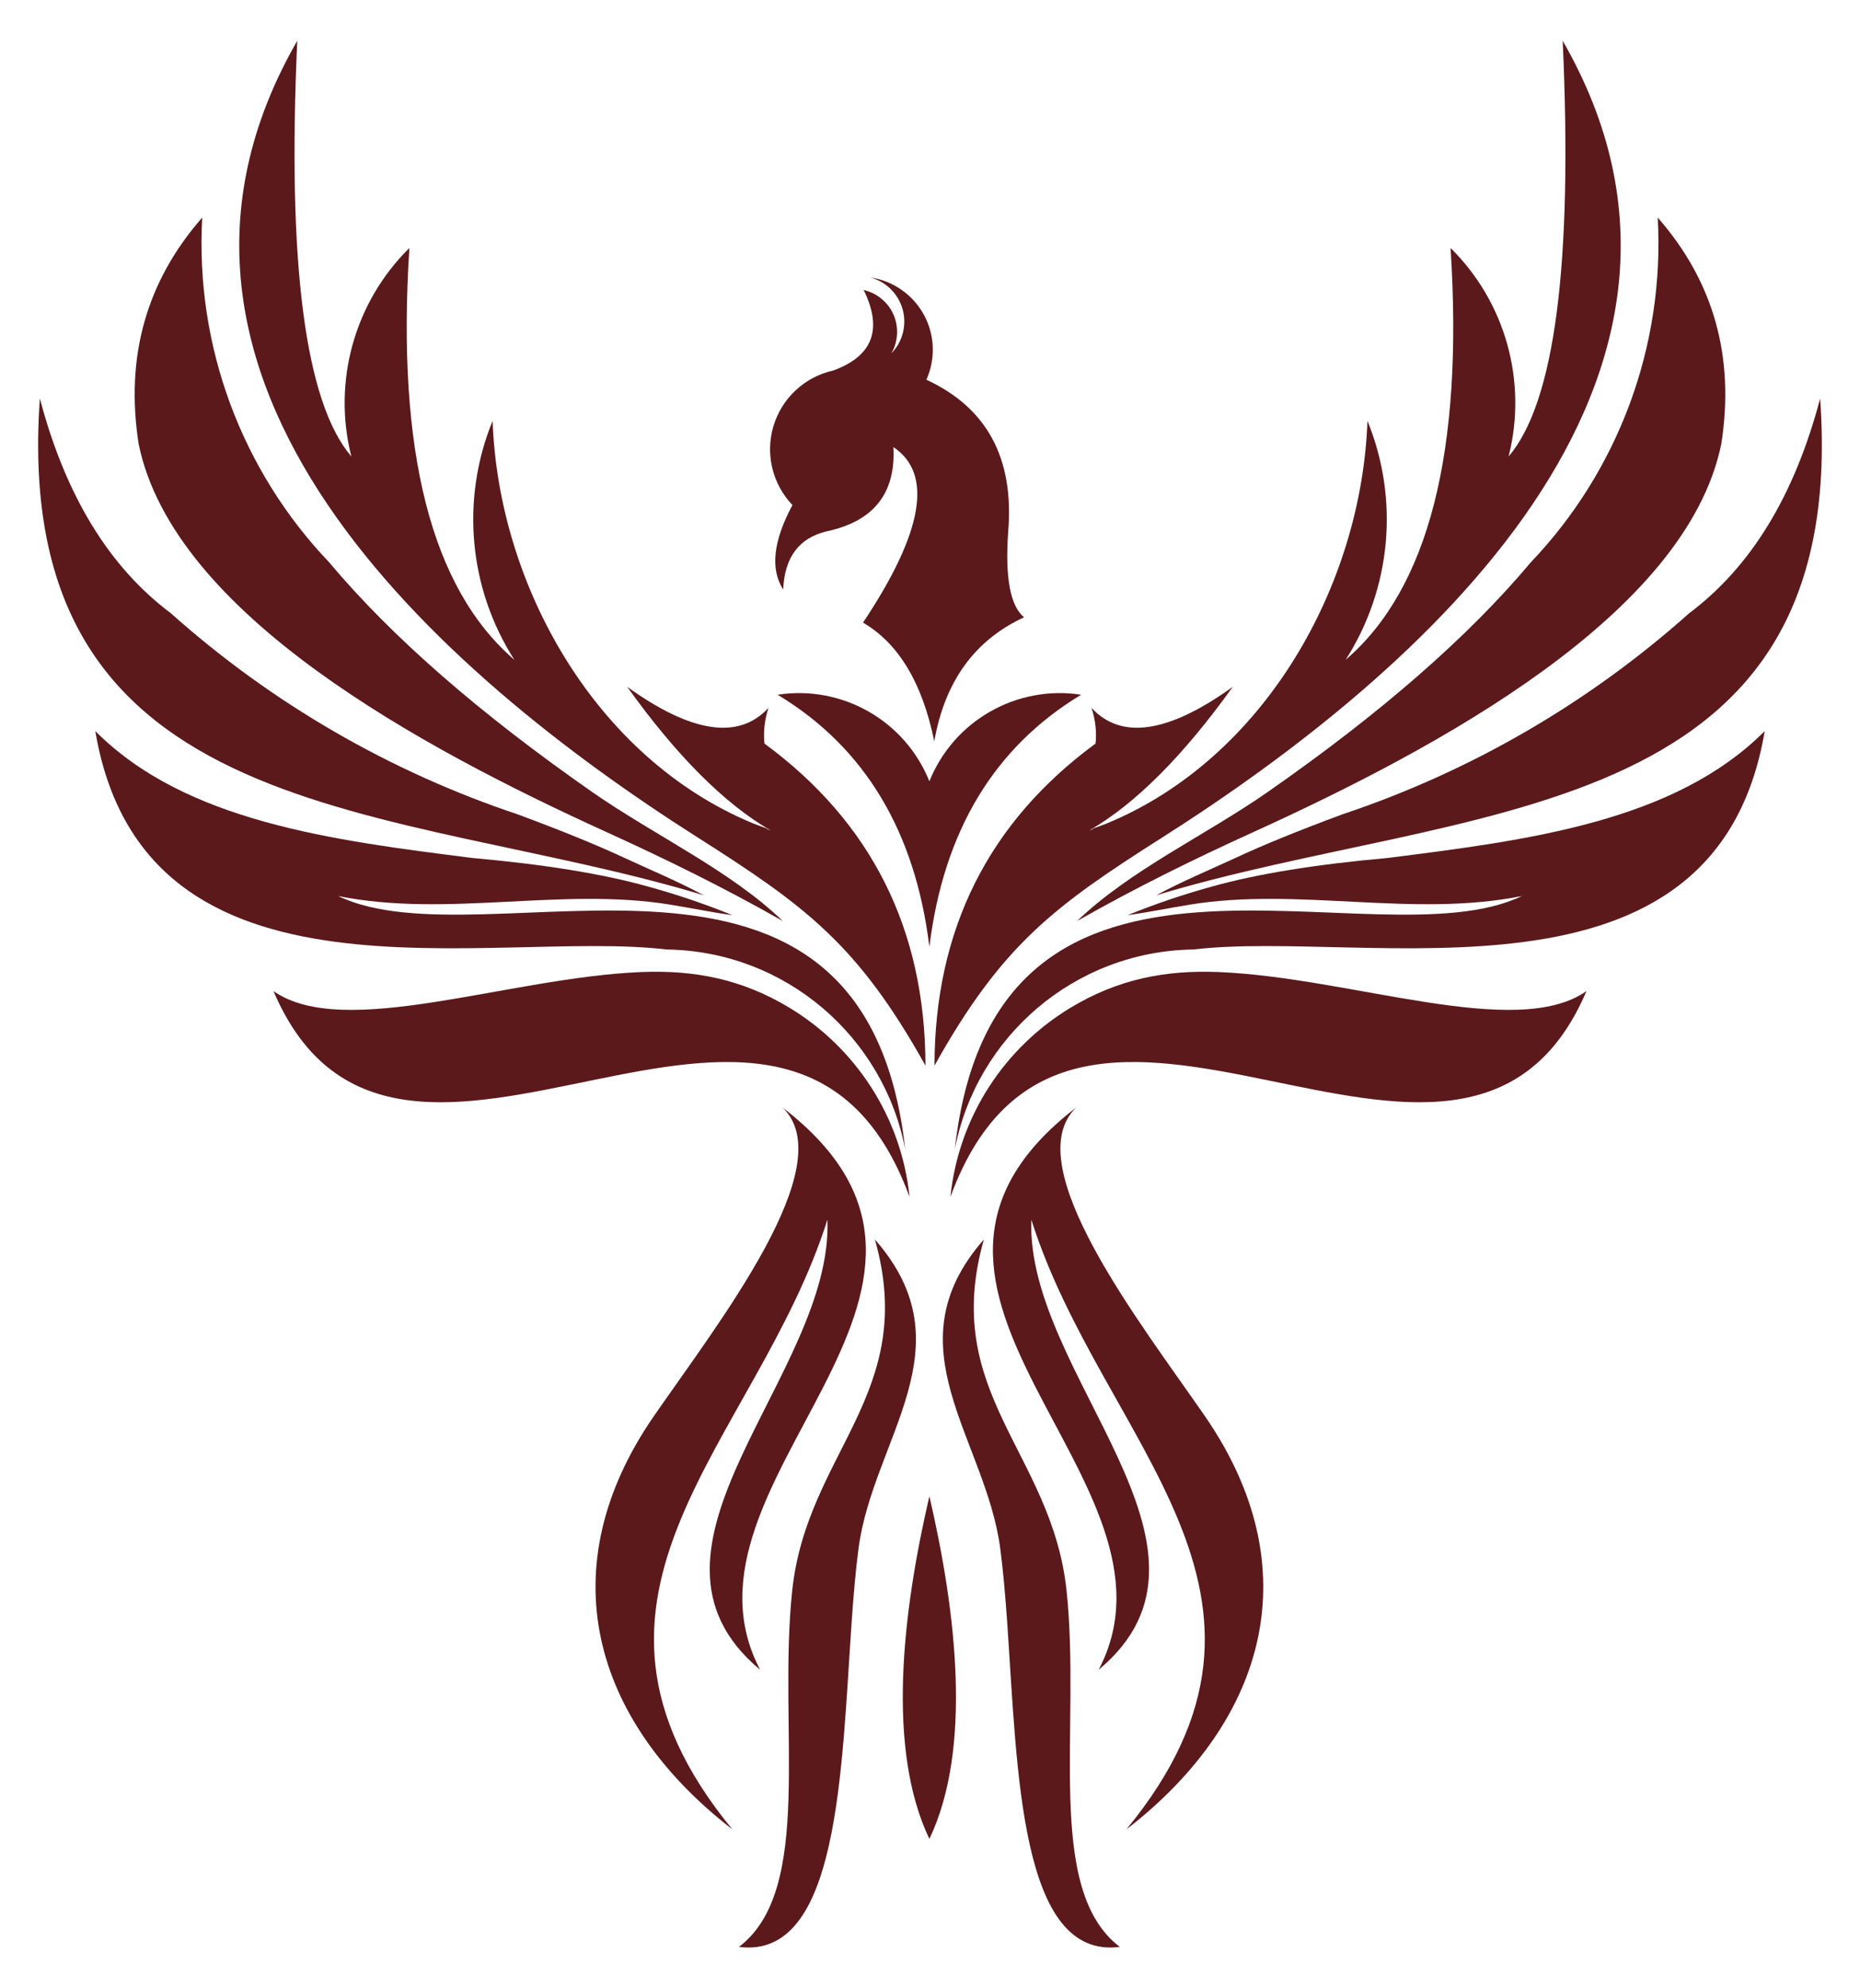
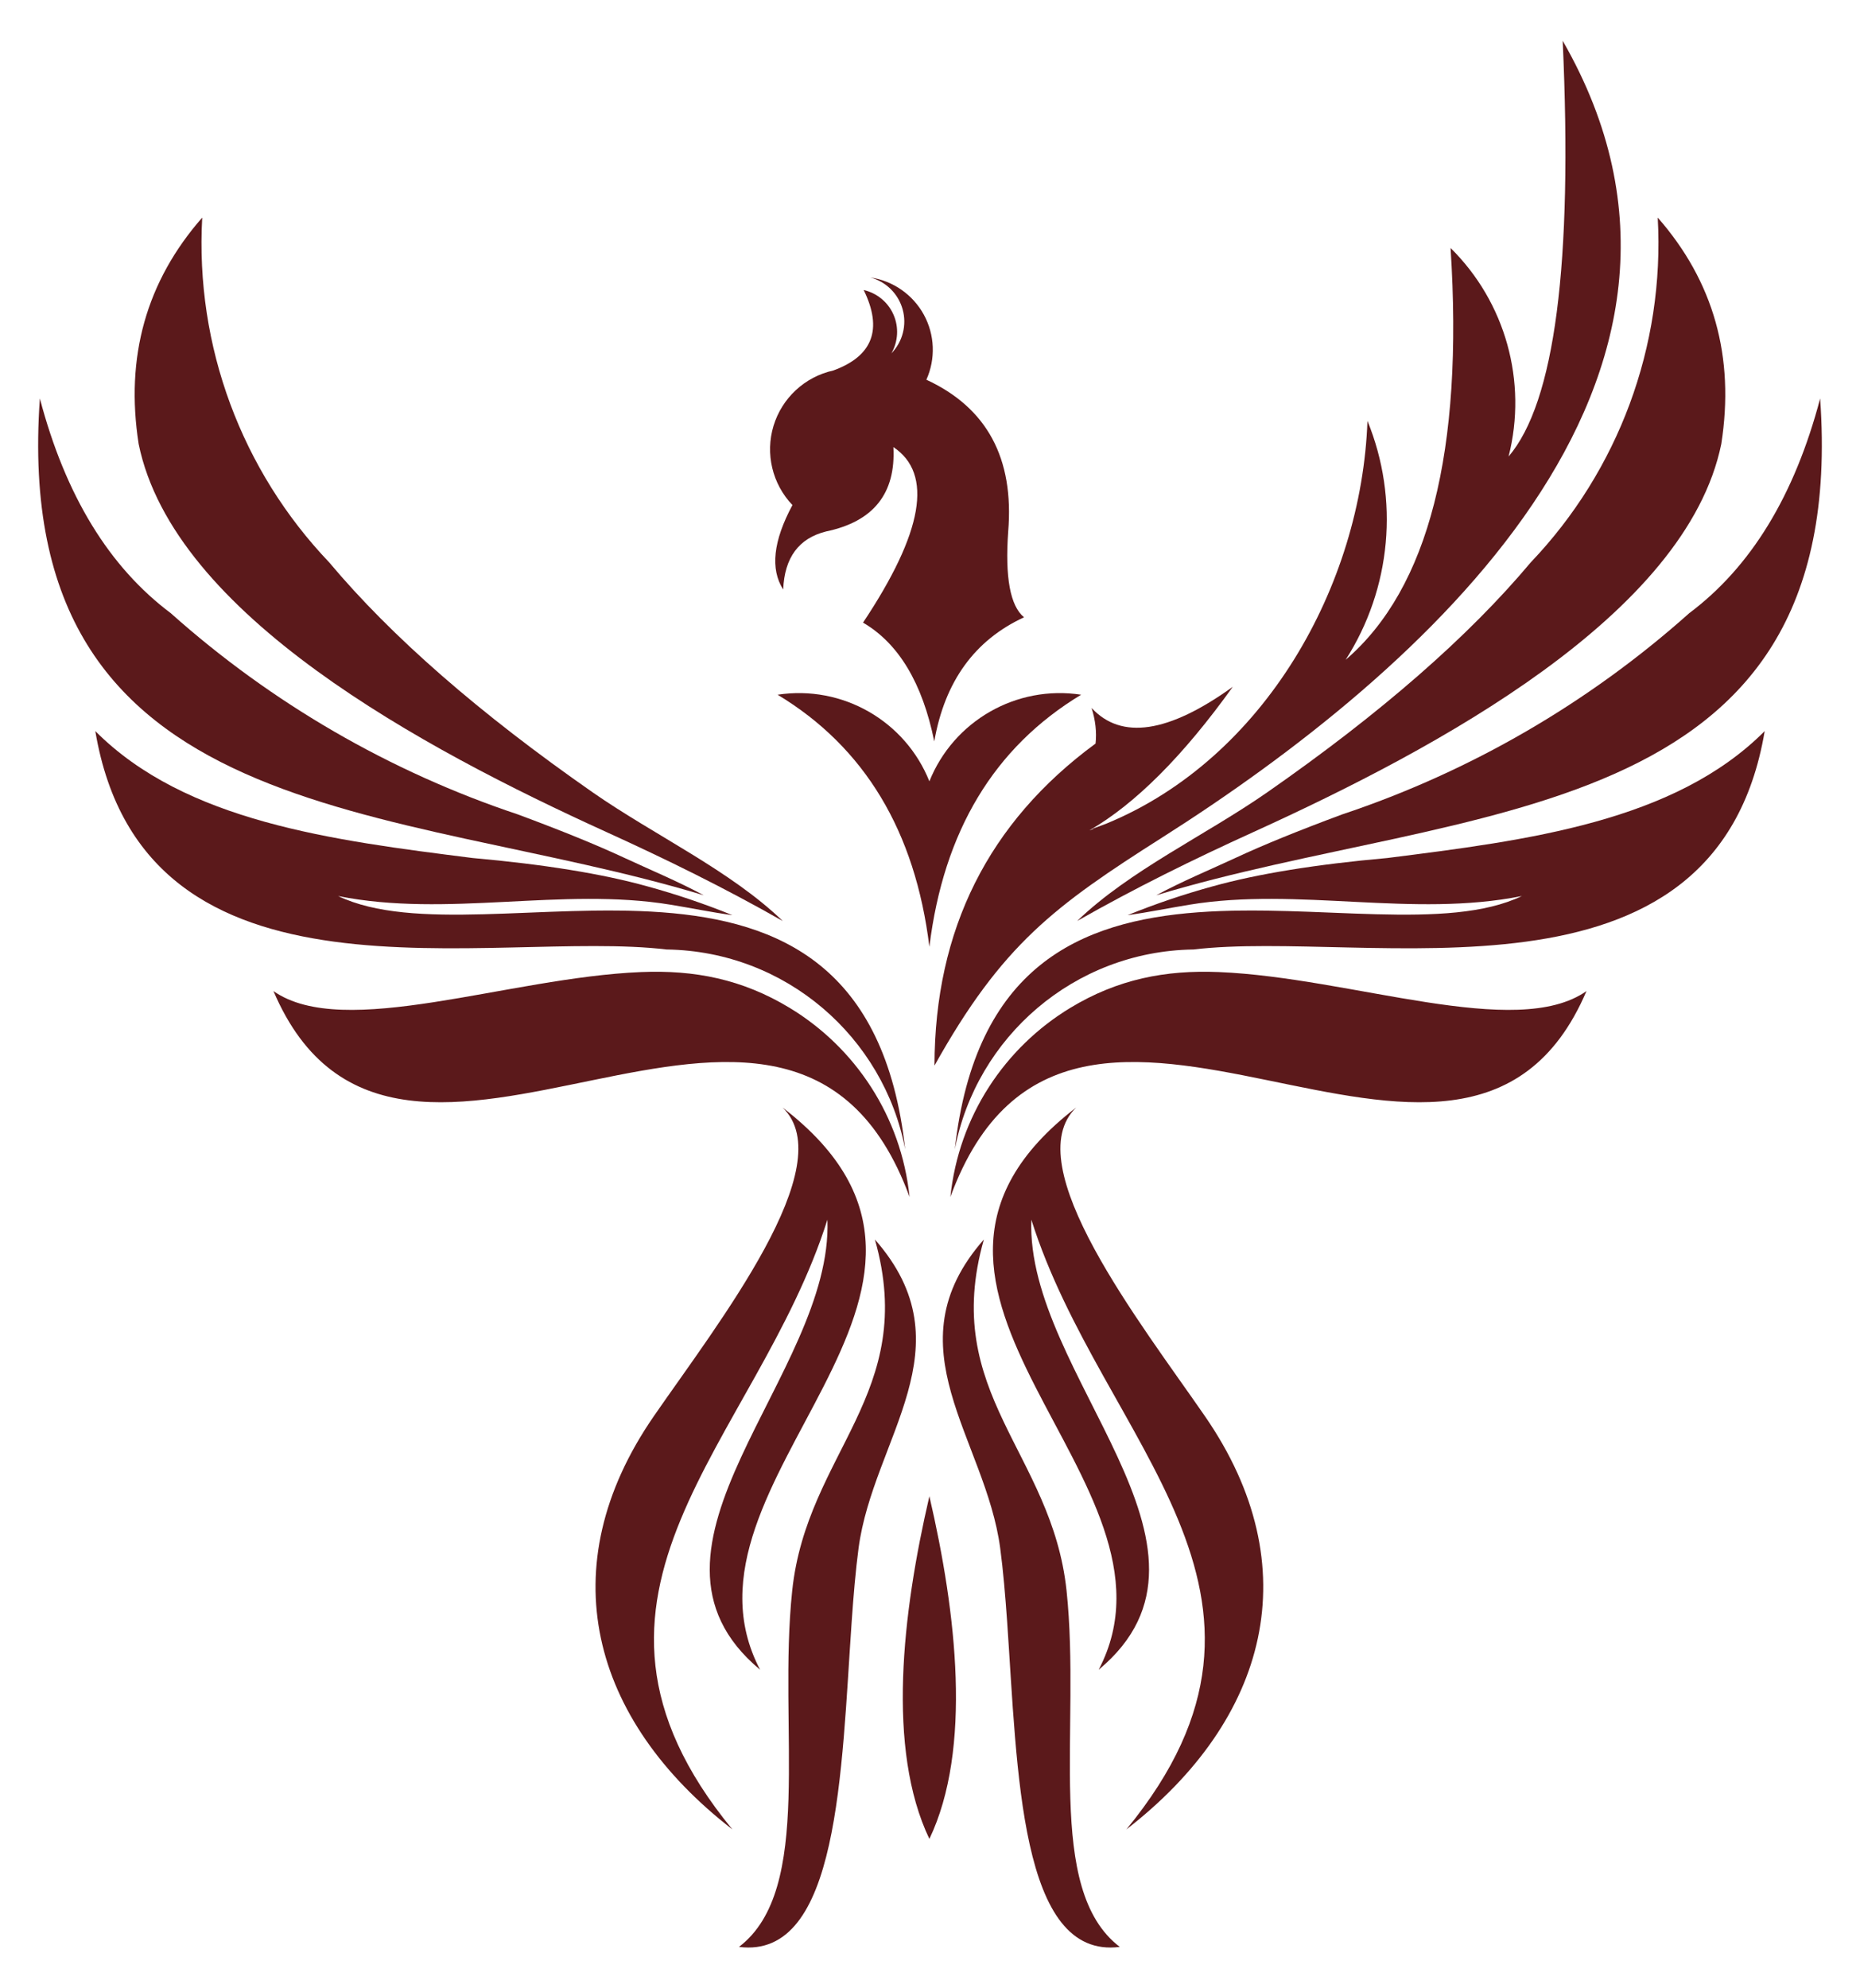
<svg xmlns="http://www.w3.org/2000/svg" version="1.1" id="Layer_1" x="0px" y="0px" viewBox="0 0 346.21 370.09" style="enable-background:new 0 0 346.21 370.09;" xml:space="preserve">
  <style type="text/css">
	.st0{fill-rule:evenodd;clip-rule:evenodd;fill:#5B191B;}
</style>
  <g>
    <g>
      <path class="st0" d="M121.69,263.61c12-17.38,35.08-46.8,23.97-57.47c44.43,34.14-22.67,69.42-4.18,104.65    c-27.23-22.68,13.65-54.94,12.53-83.77c-13.09,41.48-53.83,69.5-17.69,113.49C109.94,320.08,102.32,291.68,121.69,263.61z" />
      <path class="st0" d="M137.55,362.38c18.65,2.4,19.05-32.88,20.97-60.44c0.34-4.93,0.74-9.62,1.29-13.79    c2.72-20.42,20.61-37.46,3.04-57.44c8.13,28.66-12.66,39.62-15.39,65.33C144.74,321.73,151.62,351.67,137.55,362.38z" />
      <path class="st0" d="M224.29,263.61c-11.99-17.38-35.08-46.8-23.97-57.47c-44.43,34.14,22.67,69.42,4.18,104.65    c27.24-22.68-13.65-54.94-12.53-83.77c13.08,41.48,53.83,69.5,17.69,113.49C236.04,320.08,243.66,291.68,224.29,263.61z" />
      <path class="st0" d="M208.43,362.38c-18.65,2.4-19.04-32.88-20.96-60.44c-0.35-4.93-0.74-9.62-1.3-13.79    c-2.72-20.42-20.61-37.46-3.04-57.44c-8.14,28.66,12.65,39.62,15.39,65.33C201.25,321.73,194.37,351.67,208.43,362.38z" />
      <path class="st0" d="M172.99,342.28c7.99-16.73,5.05-42.04,0-63.78C167.94,300.24,165,325.55,172.99,342.28z" />
      <path class="st0" d="M119.34,180.93c-24.7,1.01-55.35,12.75-68.44,3.54c23.23,54.44,95.89-23.01,118.4,38.32    c-1.56-15.04-10.14-27.8-22.28-35.17C138.17,182.25,129.28,180.52,119.34,180.93z" />
      <path class="st0" d="M131,166.64C73.66,149.24,1.72,154.43,7.42,74.17c4.76,18.07,12.9,31.4,24.43,40.01v0.01    c18.75,16.72,40.71,29.44,64.54,37.4c8.22,3.05,14.78,5.73,19.69,8.02C121.1,161.94,126.09,164,131,166.64z" />
      <path class="st0" d="M136.33,170.34c-5.28-2.14-10.41-3.87-15.9-5.38c-8.3-2.31-19.13-4.07-32.48-5.26    c-26.1-3.29-53.42-6.75-70.21-23.62c9.14,54.21,73.88,36.75,106.43,40.66v-0.01c22.09,0.36,40.31,16.28,44.32,37.2    c-7.55-68.05-77.94-33.89-105.55-47.15c20.3,4.08,41.62-1.71,61.86,1.61C128.68,169.02,132.39,169.8,136.33,170.34z" />
      <path class="st0" d="M173.94,198.34c0.04-25.3,10.03-45.28,29.98-59.94c0.23-2.15-0.02-4.36-0.74-6.63    c5.54,5.99,14.31,4.68,26.28-3.93c-9.22,12.86-18.11,21.76-26.68,26.72l0.8-0.31l-0.27,0.01c0.91-0.31,1.81-0.64,2.7-0.99    c29.36-12.13,47.43-44.3,48.52-74.93c5.96,14.6,4.45,31.18-4.06,44.47c15.46-13.27,21.97-38.82,19.53-76.65    c10.23,10.1,14.34,24.87,10.8,38.81c8.6-10.08,11.96-35.87,10.07-77.38c36.24,63-26.43,117.72-74.49,148.26    C196.31,168.61,186.54,175.76,173.94,198.34z" />
      <g>
        <path class="st0" d="M172.99,176.23c2.64-21.51,12.06-37.15,28.25-46.92c-12.07-1.85-23.75,4.89-28.25,16.12     c-4.49-11.23-16.17-17.97-28.25-16.12C160.94,139.08,170.35,154.72,172.99,176.23z" />
        <path class="st0" d="M153.77,98.92c-5.08,1.26-7.75,4.86-7.99,10.81c-2.44-3.81-1.86-9.05,1.72-15.72     c-3.75-3.93-5.09-9.56-3.52-14.75c1.58-5.19,5.83-9.13,11.13-10.3c7.34-2.68,9.23-7.67,5.65-14.98c2.47,0.57,4.54,2.27,5.55,4.59     c1.02,2.33,0.87,4.99-0.39,7.2c2.1-2.17,2.9-5.28,2.09-8.19c-0.81-2.91-3.11-5.17-6.02-5.94c4.22,0.62,7.9,3.18,9.96,6.92     c2.05,3.74,2.23,8.22,0.48,12.12c11.27,5.21,16.35,14.62,15.23,28.25c-0.61,8.53,0.37,13.85,2.95,15.97     c-9.19,4.24-14.76,11.94-16.71,23.1c-2.21-10.86-6.63-18.23-13.26-22.11c11.2-16.82,13.09-27.71,5.65-32.67     C166.76,91.84,162.59,97.08,153.77,98.92z" />
-         <path class="st0" d="M172.26,198.34c-0.04-25.3-10.03-45.28-29.97-59.94c-0.23-2.15,0.02-4.36,0.74-6.63     c-5.54,5.99-14.3,4.68-26.29-3.93c9.22,12.86,18.11,21.76,26.69,26.72l-0.8-0.31l0.27,0.01c-0.91-0.31-1.81-0.64-2.7-0.99     c-29.36-12.13-47.43-44.3-48.51-74.93c-5.97,14.6-4.46,31.18,4.05,44.47C80.28,109.53,73.77,83.98,76.2,46.16     c-10.23,10.1-14.34,24.87-10.8,38.81C56.8,74.89,53.44,49.1,55.33,7.59c-36.24,63,26.43,117.72,74.49,148.26     C149.9,168.61,159.67,175.76,172.26,198.34z" />
      </g>
      <path class="st0" d="M61.26,104.66L61.26,104.66L61.26,104.66c-16.25-17.04-24.96-40.2-23.62-64.16    C27.22,52.39,23.28,66.44,25.81,82.65c6.51,31.79,52.83,56.64,87,72.19c11.4,5.19,21.95,10.38,32.89,16.59    c-9.76-9.41-23.88-15.94-35.37-23.94C89.25,132.8,72.89,118.53,61.26,104.66z" />
      <path class="st0" d="M226.86,180.93c24.71,1.01,55.35,12.75,68.44,3.54c-23.23,54.44-95.89-23.01-118.4,38.32    c1.56-15.04,10.14-27.8,22.28-35.17C208.03,182.25,216.93,180.52,226.86,180.93z" />
      <path class="st0" d="M215.21,166.64c57.34-17.4,129.28-12.2,123.58-92.47c-4.76,18.07-12.9,31.4-24.43,40.01v0.01    c-18.75,16.72-40.71,29.44-64.54,37.4c-8.22,3.05-14.78,5.73-19.69,8.02C225.11,161.94,220.11,164,215.21,166.64z" />
      <path class="st0" d="M209.88,170.34c5.29-2.14,10.41-3.87,15.9-5.38c8.3-2.31,19.13-4.07,32.47-5.26    c26.1-3.29,53.42-6.75,70.22-23.62c-9.14,54.21-73.88,36.75-106.43,40.66v-0.01c-22.09,0.36-40.31,16.28-44.32,37.2    c7.56-68.05,77.95-33.89,105.55-47.15c-20.3,4.08-41.62-1.71-61.86,1.61C217.53,169.02,213.82,169.8,209.88,170.34z" />
      <path class="st0" d="M284.94,104.66L284.94,104.66L284.94,104.66c16.25-17.04,24.96-40.2,23.62-64.16    c10.42,11.89,14.36,25.93,11.83,42.14c-6.51,31.79-52.83,56.64-87,72.19c-11.4,5.19-21.95,10.38-32.89,16.59    c9.76-9.41,23.88-15.94,35.37-23.94C256.96,132.8,273.31,118.53,284.94,104.66z" />
    </g>
  </g>
</svg>